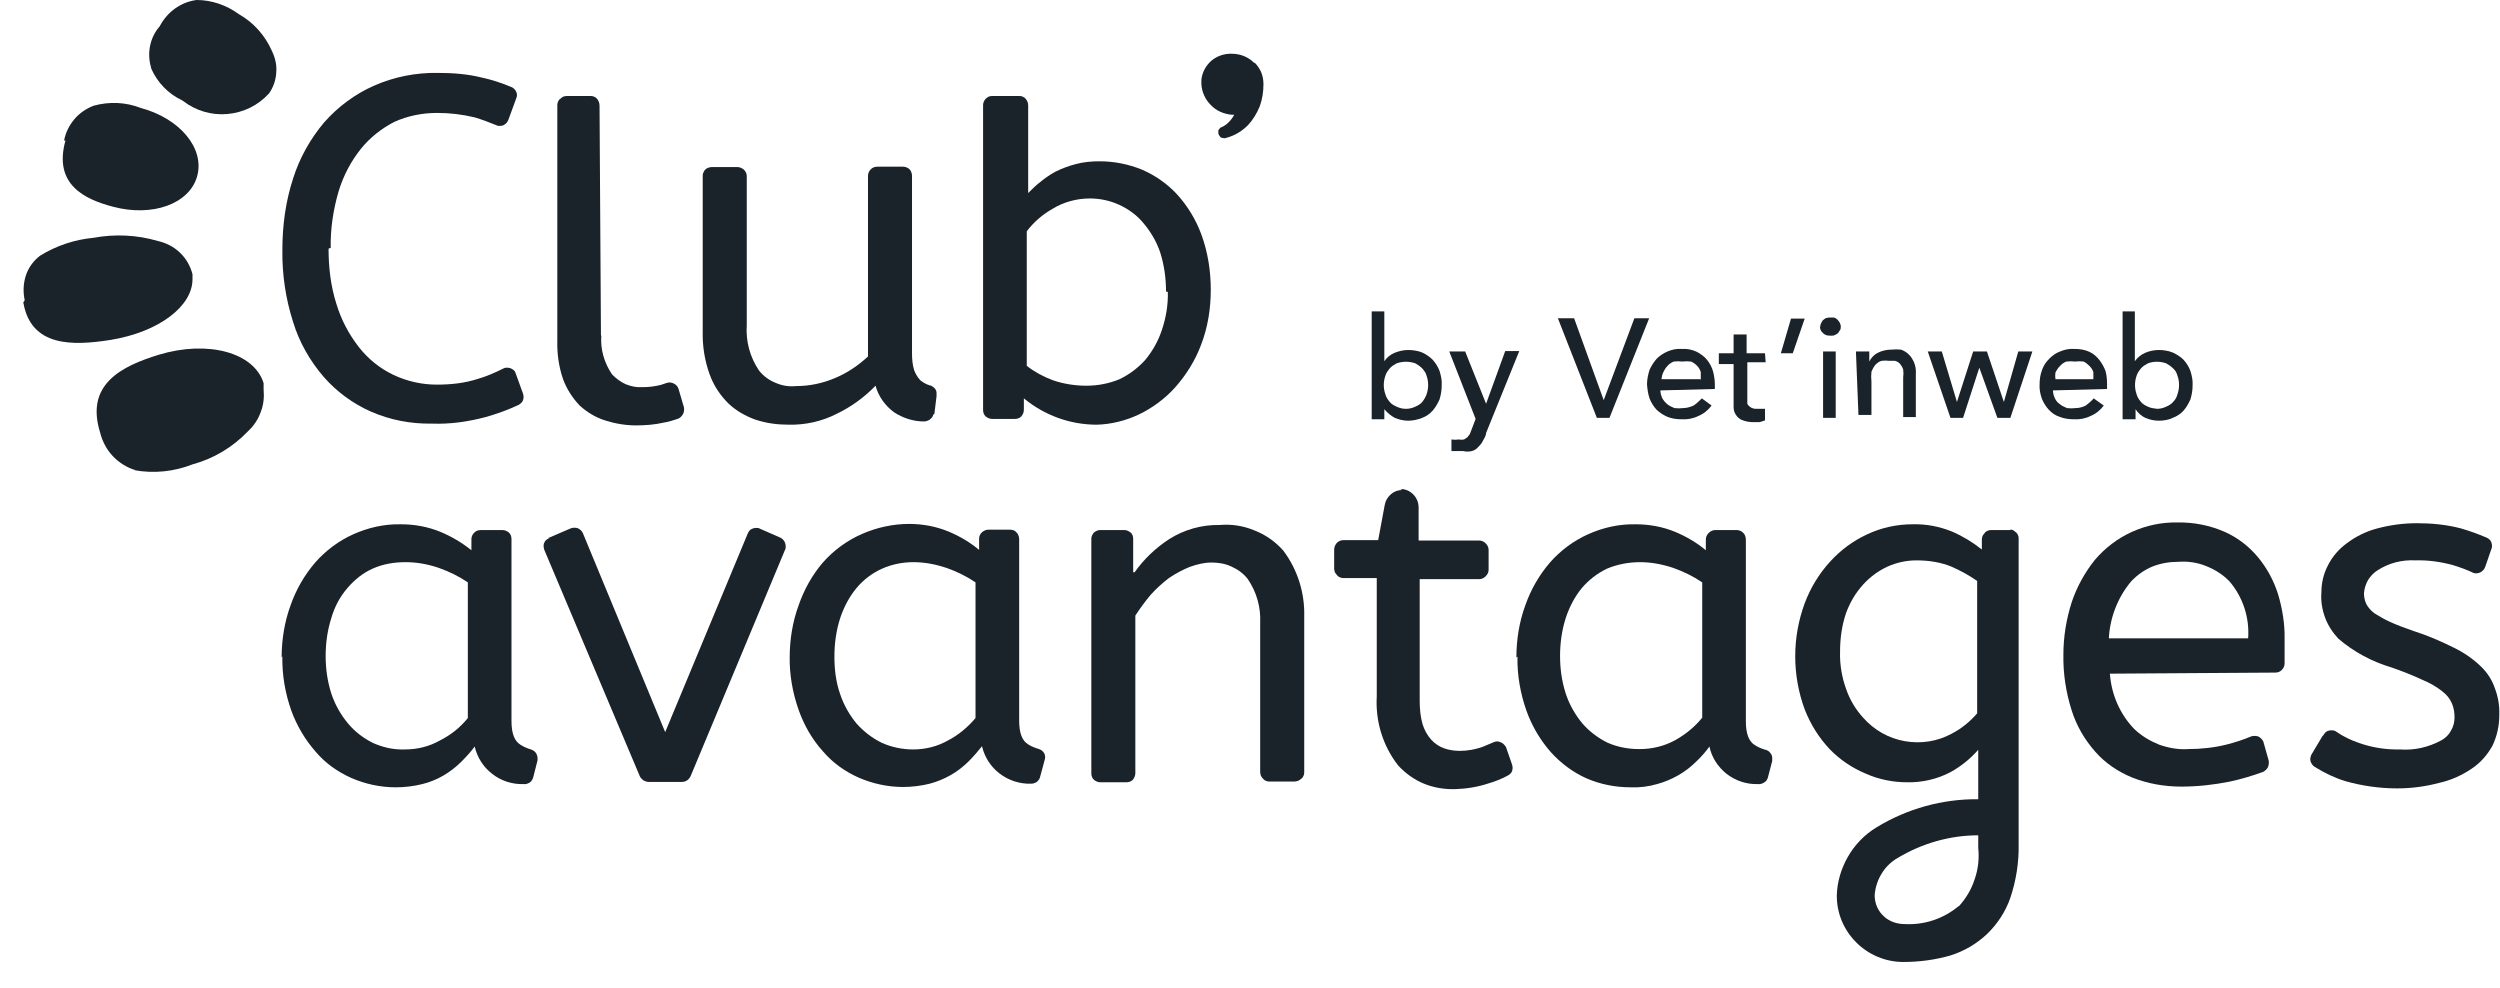
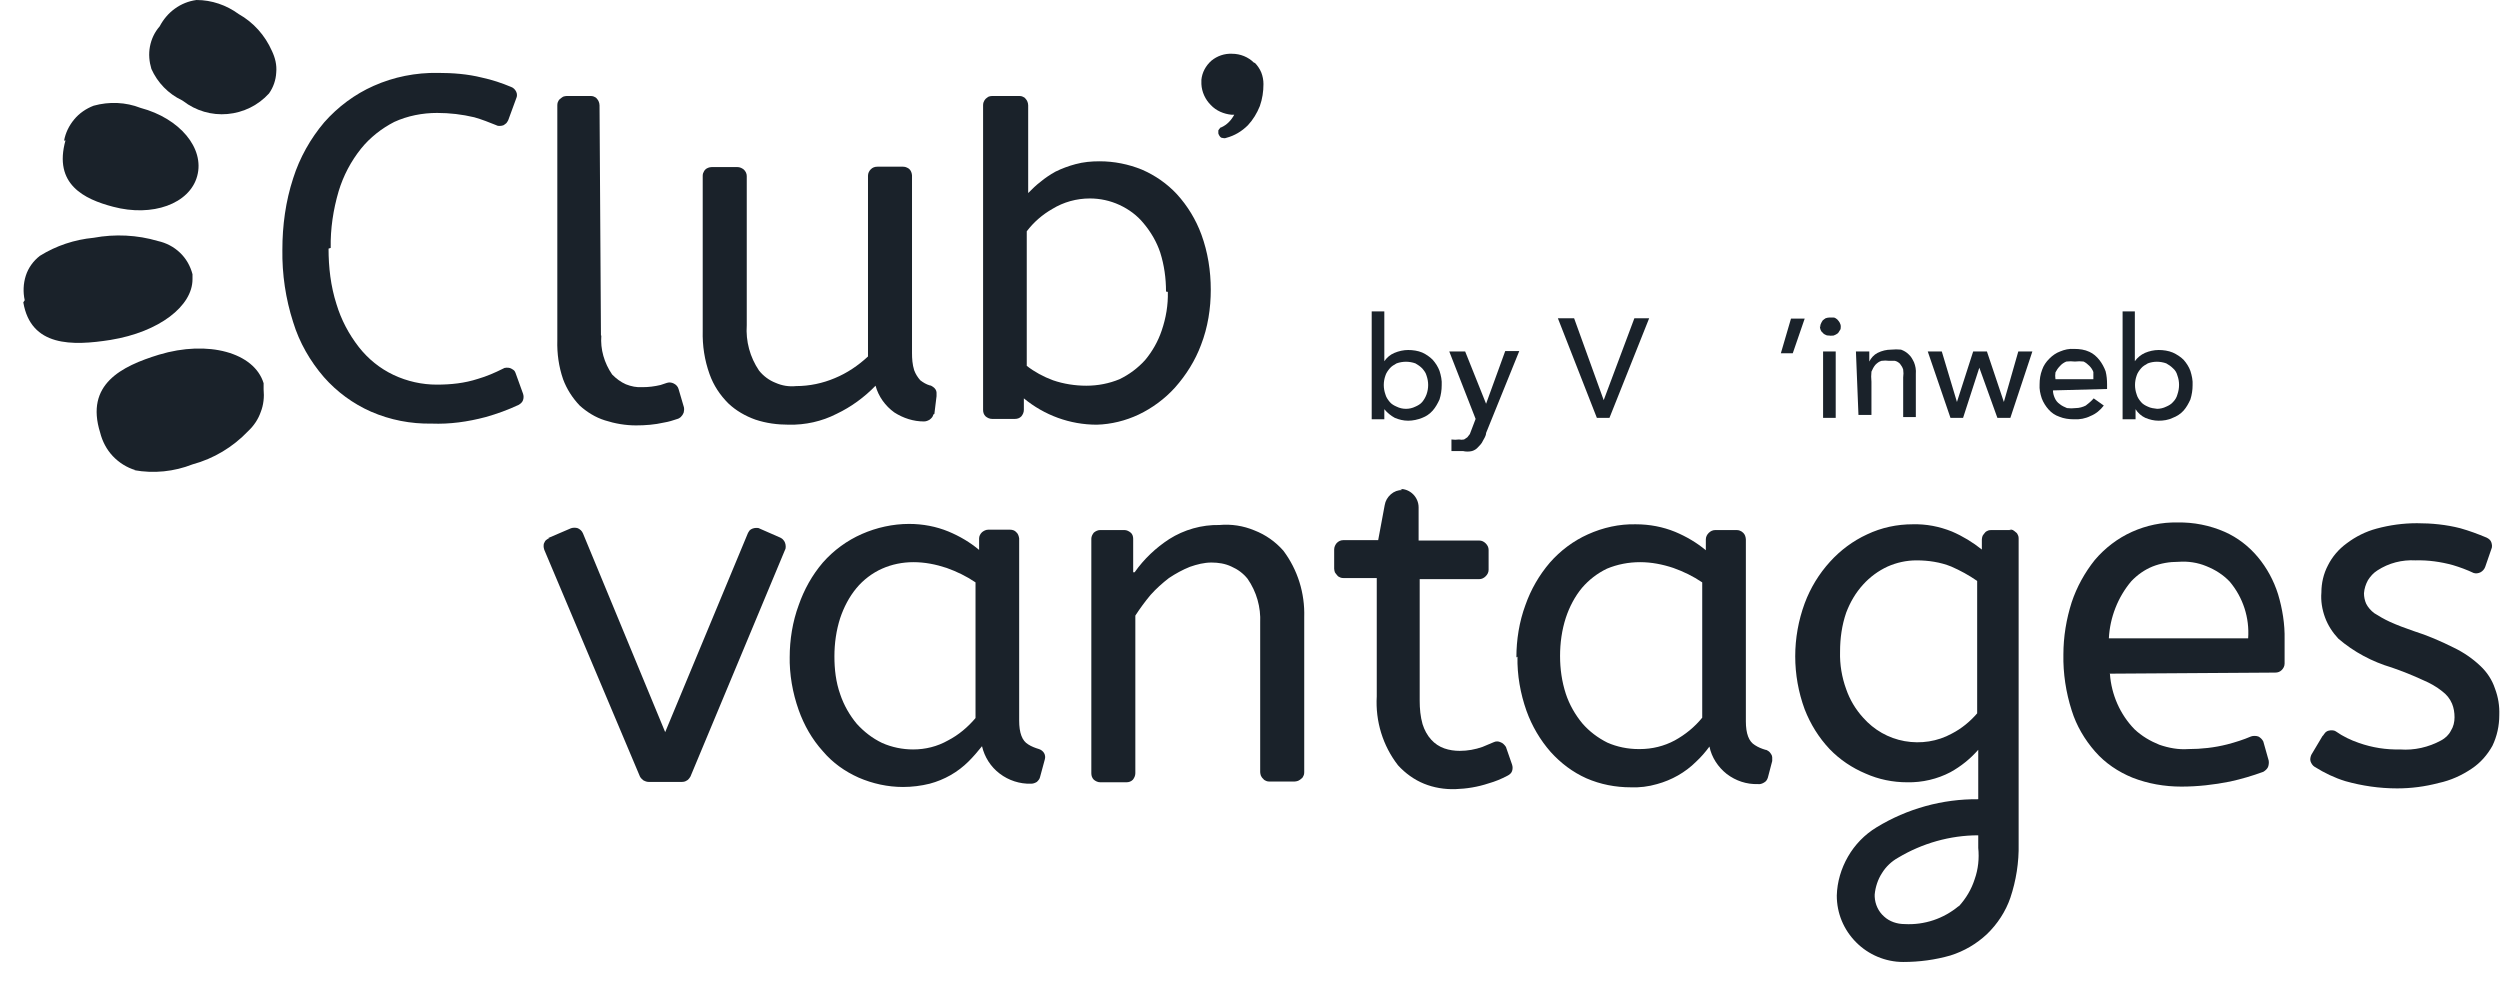
<svg xmlns="http://www.w3.org/2000/svg" width="81" height="32" viewBox="0 0 81 32" fill="none">
-   <path d="M9.125 21.301C9.125 20.728 9.219 20.143 9.417 19.605C9.593 19.103 9.862 18.635 10.212 18.226C10.551 17.84 10.972 17.524 11.44 17.314C11.931 17.092 12.457 16.975 12.995 16.987C13.439 16.987 13.872 17.069 14.269 17.232C14.632 17.384 14.97 17.583 15.274 17.828V17.466C15.274 17.384 15.309 17.314 15.368 17.256C15.426 17.197 15.497 17.174 15.578 17.174H16.28C16.362 17.174 16.432 17.209 16.49 17.256C16.549 17.314 16.572 17.384 16.572 17.466V23.358C16.572 23.756 16.666 24.013 16.864 24.13C16.97 24.2 17.087 24.247 17.203 24.282C17.274 24.305 17.344 24.352 17.379 24.422C17.414 24.492 17.426 24.562 17.414 24.644L17.274 25.194C17.25 25.264 17.215 25.322 17.157 25.357C17.098 25.392 17.028 25.416 16.958 25.404C16.596 25.416 16.233 25.299 15.953 25.077C15.66 24.855 15.461 24.539 15.38 24.188C15.251 24.364 15.099 24.527 14.947 24.679C14.596 25.03 14.164 25.287 13.684 25.404C13.404 25.474 13.112 25.509 12.819 25.509C12.328 25.509 11.837 25.404 11.381 25.205C10.937 25.007 10.54 24.726 10.224 24.352C9.885 23.966 9.616 23.51 9.441 23.031C9.242 22.47 9.137 21.873 9.148 21.265L9.125 21.301ZM13.123 24.282C13.521 24.282 13.907 24.188 14.257 23.989C14.608 23.814 14.912 23.569 15.158 23.265V18.869C14.865 18.67 14.55 18.518 14.222 18.401C13.883 18.284 13.509 18.214 13.147 18.214C12.773 18.214 12.41 18.273 12.071 18.425C11.755 18.565 11.487 18.787 11.264 19.044C11.019 19.325 10.844 19.652 10.738 20.015C10.61 20.412 10.551 20.833 10.551 21.254C10.551 21.675 10.61 22.084 10.738 22.481C10.855 22.832 11.042 23.159 11.276 23.44C11.498 23.709 11.779 23.919 12.083 24.071C12.399 24.212 12.738 24.293 13.088 24.282" fill="#1A222A" />
  <path d="M17.765 17.431L18.501 17.115C18.571 17.092 18.653 17.092 18.723 17.115C18.793 17.15 18.852 17.197 18.887 17.279L21.552 23.721L24.23 17.279C24.23 17.279 24.265 17.209 24.288 17.185C24.311 17.162 24.346 17.139 24.381 17.127C24.417 17.115 24.452 17.104 24.498 17.104C24.545 17.104 24.58 17.104 24.615 17.127L25.282 17.419C25.282 17.419 25.352 17.454 25.375 17.489C25.399 17.513 25.422 17.548 25.434 17.583C25.445 17.618 25.457 17.653 25.457 17.7C25.457 17.735 25.457 17.782 25.434 17.817L22.371 25.159C22.371 25.159 22.312 25.264 22.254 25.287C22.207 25.322 22.149 25.334 22.09 25.334H21.015C20.956 25.334 20.898 25.311 20.851 25.287C20.804 25.252 20.757 25.205 20.734 25.159L17.636 17.817C17.636 17.817 17.613 17.747 17.613 17.7C17.613 17.665 17.613 17.618 17.636 17.583C17.648 17.548 17.671 17.513 17.706 17.489C17.741 17.466 17.765 17.443 17.8 17.431" fill="#1A222A" />
  <path d="M25.586 21.301C25.586 20.728 25.679 20.143 25.878 19.605C26.053 19.103 26.311 18.635 26.661 18.226C27.012 17.828 27.445 17.513 27.924 17.302C28.403 17.092 28.929 16.975 29.455 16.975C29.9 16.975 30.332 17.057 30.73 17.221C31.092 17.372 31.431 17.571 31.723 17.817V17.443C31.723 17.372 31.758 17.302 31.817 17.244C31.875 17.197 31.945 17.162 32.016 17.162H32.729C32.799 17.162 32.881 17.185 32.928 17.244C32.986 17.291 33.009 17.372 33.021 17.443V23.346C33.021 23.744 33.115 24.001 33.313 24.118C33.419 24.188 33.547 24.235 33.664 24.27C33.734 24.293 33.793 24.34 33.828 24.399C33.863 24.457 33.874 24.539 33.851 24.609L33.699 25.17C33.687 25.24 33.641 25.287 33.594 25.334C33.535 25.369 33.477 25.392 33.407 25.392C33.044 25.404 32.682 25.287 32.39 25.065C32.097 24.843 31.899 24.527 31.817 24.177C31.677 24.352 31.536 24.516 31.384 24.668C31.034 25.018 30.601 25.264 30.122 25.392C29.841 25.462 29.549 25.498 29.257 25.498C28.766 25.498 28.275 25.392 27.819 25.194C27.374 24.995 26.977 24.714 26.661 24.34C26.311 23.954 26.053 23.498 25.878 23.008C25.679 22.446 25.574 21.85 25.586 21.254V21.301ZM29.584 24.282C29.982 24.282 30.367 24.188 30.718 23.989C31.057 23.814 31.361 23.557 31.607 23.265V18.869C31.314 18.67 30.999 18.518 30.671 18.401C30.32 18.284 29.958 18.214 29.596 18.214C29.245 18.214 28.894 18.284 28.579 18.425C28.263 18.565 27.971 18.787 27.748 19.056C27.515 19.337 27.339 19.676 27.222 20.026C27.094 20.424 27.035 20.845 27.035 21.265C27.035 21.686 27.082 22.096 27.222 22.493C27.339 22.844 27.526 23.171 27.76 23.452C27.994 23.709 28.263 23.919 28.579 24.071C28.894 24.212 29.245 24.282 29.584 24.282Z" fill="#1A222A" />
  <path d="M36.762 18.542C37.066 18.109 37.452 17.747 37.884 17.466C38.364 17.162 38.937 16.998 39.509 17.01C39.895 16.975 40.281 17.034 40.643 17.185C41.006 17.326 41.321 17.548 41.579 17.84C42.046 18.46 42.28 19.22 42.257 19.991V25.018C42.257 25.018 42.257 25.1 42.233 25.135C42.222 25.17 42.198 25.205 42.163 25.229C42.14 25.252 42.105 25.276 42.058 25.299C42.023 25.311 41.976 25.322 41.941 25.322H41.134C41.134 25.322 41.053 25.322 41.017 25.299C40.982 25.287 40.947 25.264 40.924 25.229C40.889 25.205 40.877 25.17 40.854 25.135C40.842 25.1 40.83 25.053 40.83 25.018V20.178C40.854 19.676 40.714 19.173 40.421 18.752C40.281 18.577 40.106 18.448 39.895 18.355C39.696 18.261 39.474 18.226 39.252 18.226C39.018 18.226 38.785 18.284 38.551 18.366C38.317 18.46 38.083 18.588 37.873 18.729C37.662 18.892 37.464 19.068 37.276 19.278C37.101 19.488 36.937 19.711 36.785 19.945V25.053C36.785 25.135 36.75 25.205 36.704 25.264C36.645 25.322 36.575 25.346 36.493 25.346H35.651C35.57 25.346 35.499 25.311 35.441 25.264C35.383 25.205 35.359 25.135 35.359 25.053V17.454C35.359 17.384 35.394 17.314 35.441 17.256C35.499 17.209 35.57 17.174 35.64 17.174H36.435C36.505 17.174 36.575 17.209 36.633 17.256C36.692 17.302 36.715 17.384 36.715 17.454V18.542H36.762Z" fill="#1A222A" />
  <path d="M45.367 15.841C45.519 15.841 45.67 15.899 45.787 16.016C45.893 16.122 45.963 16.274 45.963 16.437V17.513H47.927C48.009 17.513 48.079 17.548 48.137 17.606C48.196 17.665 48.231 17.735 48.231 17.817V18.46C48.231 18.542 48.196 18.612 48.137 18.67C48.079 18.729 48.009 18.764 47.927 18.764H45.998V22.703C45.998 22.961 46.021 23.218 46.091 23.463C46.15 23.65 46.243 23.826 46.372 23.966C46.489 24.095 46.629 24.188 46.793 24.247C46.956 24.305 47.132 24.328 47.295 24.328C47.553 24.328 47.798 24.282 48.032 24.2L48.394 24.048C48.465 24.013 48.546 24.013 48.617 24.048C48.687 24.071 48.745 24.13 48.792 24.2L48.991 24.773C49.014 24.843 49.014 24.913 48.991 24.983C48.967 25.053 48.909 25.1 48.839 25.135C48.64 25.24 48.441 25.322 48.231 25.381C47.88 25.498 47.518 25.556 47.155 25.568C46.804 25.579 46.454 25.521 46.138 25.392C45.822 25.264 45.53 25.053 45.296 24.796C44.805 24.165 44.56 23.37 44.607 22.563V18.729H43.531C43.531 18.729 43.449 18.729 43.414 18.705C43.379 18.694 43.344 18.67 43.321 18.635C43.297 18.612 43.274 18.577 43.25 18.542C43.239 18.506 43.227 18.46 43.227 18.425V17.805C43.227 17.723 43.262 17.653 43.309 17.595C43.367 17.536 43.438 17.501 43.519 17.501H44.653L44.864 16.367C44.887 16.227 44.957 16.11 45.062 16.016C45.168 15.923 45.296 15.876 45.437 15.876" fill="#1A222A" />
  <path d="M49.131 21.301C49.131 20.728 49.224 20.143 49.423 19.605C49.599 19.103 49.867 18.635 50.218 18.226C50.557 17.84 50.978 17.524 51.446 17.314C51.937 17.092 52.463 16.975 53.001 16.987C53.445 16.987 53.877 17.069 54.275 17.232C54.637 17.384 54.976 17.583 55.269 17.828V17.478C55.269 17.396 55.304 17.326 55.362 17.267C55.421 17.209 55.491 17.174 55.573 17.174H56.262C56.262 17.174 56.344 17.174 56.379 17.197C56.414 17.209 56.449 17.232 56.484 17.267C56.508 17.291 56.531 17.326 56.543 17.361C56.555 17.396 56.566 17.443 56.566 17.478V23.37C56.566 23.767 56.66 24.025 56.859 24.142C56.964 24.212 57.081 24.258 57.198 24.293C57.233 24.293 57.268 24.317 57.303 24.34C57.338 24.364 57.361 24.399 57.385 24.434C57.408 24.469 57.42 24.504 57.42 24.539C57.42 24.574 57.42 24.621 57.42 24.656L57.279 25.194C57.256 25.264 57.221 25.322 57.151 25.357C57.092 25.392 57.022 25.416 56.952 25.404C56.59 25.416 56.239 25.299 55.947 25.077C55.666 24.855 55.456 24.539 55.386 24.188C55.257 24.364 55.117 24.527 54.953 24.679C54.602 25.03 54.158 25.276 53.69 25.404C53.41 25.486 53.117 25.521 52.837 25.509C52.346 25.509 51.855 25.416 51.399 25.217C50.955 25.018 50.569 24.726 50.242 24.364C49.903 23.978 49.634 23.522 49.458 23.031C49.26 22.47 49.154 21.873 49.166 21.277L49.131 21.301ZM53.129 24.27C53.527 24.27 53.913 24.177 54.263 23.989C54.602 23.802 54.906 23.557 55.152 23.253V18.869C54.859 18.67 54.544 18.518 54.216 18.401C53.866 18.284 53.503 18.214 53.141 18.214C52.767 18.214 52.404 18.284 52.065 18.425C51.75 18.577 51.481 18.787 51.259 19.044C51.025 19.325 50.849 19.664 50.733 20.015C50.604 20.412 50.546 20.833 50.546 21.254C50.546 21.675 50.604 22.084 50.733 22.481C50.849 22.832 51.037 23.159 51.27 23.44C51.492 23.697 51.773 23.908 52.077 24.06C52.393 24.2 52.743 24.27 53.094 24.27" fill="#1A222A" />
  <path d="M68.362 21.838C68.409 22.505 68.69 23.148 69.157 23.627C69.391 23.849 69.672 24.013 69.964 24.13C70.268 24.235 70.584 24.293 70.899 24.27C71.32 24.27 71.753 24.223 72.162 24.118C72.431 24.048 72.688 23.966 72.933 23.861C73.004 23.837 73.085 23.837 73.167 23.861C73.237 23.896 73.296 23.954 73.331 24.024L73.506 24.644C73.518 24.714 73.506 24.796 73.483 24.855C73.448 24.925 73.389 24.971 73.331 25.007C72.98 25.135 72.629 25.24 72.255 25.322C71.729 25.427 71.203 25.486 70.677 25.486C70.128 25.486 69.59 25.392 69.087 25.194C68.631 25.007 68.21 24.726 67.883 24.352C67.544 23.966 67.275 23.51 67.123 23.019C66.936 22.435 66.842 21.815 66.854 21.207C66.854 20.634 66.948 20.061 67.123 19.512C67.287 19.021 67.544 18.553 67.871 18.144C68.199 17.758 68.608 17.443 69.075 17.232C69.543 17.022 70.046 16.917 70.548 16.928C71.075 16.917 71.601 17.022 72.08 17.232C72.501 17.419 72.863 17.7 73.156 18.051C73.448 18.401 73.67 18.811 73.81 19.255C73.95 19.722 74.032 20.225 74.021 20.716V21.499C74.021 21.581 73.986 21.651 73.927 21.71C73.869 21.768 73.799 21.792 73.717 21.792L68.35 21.827L68.362 21.838ZM70.572 18.203C70.291 18.203 70.011 18.249 69.742 18.355C69.485 18.46 69.251 18.623 69.052 18.834C68.619 19.348 68.362 20.003 68.327 20.681H72.84C72.887 20.015 72.676 19.36 72.244 18.846C72.033 18.623 71.776 18.46 71.484 18.343C71.203 18.226 70.887 18.179 70.584 18.203" fill="#1A222A" />
  <path d="M75.272 23.826C75.272 23.826 75.318 23.756 75.342 23.732C75.365 23.709 75.4 23.686 75.447 23.674C75.482 23.662 75.529 23.662 75.564 23.662C75.599 23.662 75.646 23.674 75.681 23.697C75.915 23.861 76.16 23.978 76.429 24.071C76.862 24.223 77.306 24.293 77.762 24.282C78.218 24.317 78.685 24.212 79.094 23.989C79.223 23.919 79.34 23.814 79.41 23.674C79.492 23.545 79.527 23.393 79.527 23.241C79.527 23.089 79.504 22.937 79.445 22.797C79.375 22.633 79.27 22.505 79.129 22.399C78.942 22.248 78.732 22.131 78.51 22.037C78.183 21.885 77.832 21.745 77.493 21.628C76.862 21.441 76.265 21.125 75.763 20.693C75.576 20.494 75.424 20.26 75.33 20.003C75.236 19.746 75.19 19.465 75.213 19.196C75.213 18.892 75.283 18.588 75.424 18.32C75.564 18.039 75.774 17.793 76.031 17.606C76.324 17.384 76.651 17.221 77.002 17.127C77.434 17.01 77.867 16.952 78.311 16.952C78.79 16.952 79.258 16.998 79.714 17.115C80.006 17.197 80.287 17.302 80.567 17.419C80.638 17.454 80.696 17.501 80.719 17.571C80.743 17.641 80.754 17.723 80.719 17.793L80.521 18.366C80.497 18.436 80.439 18.506 80.369 18.542C80.299 18.577 80.217 18.588 80.147 18.565C79.924 18.46 79.702 18.378 79.469 18.308C79.083 18.203 78.674 18.144 78.264 18.156C77.832 18.132 77.399 18.238 77.025 18.483C76.897 18.565 76.803 18.67 76.721 18.799C76.651 18.927 76.604 19.068 76.593 19.22C76.593 19.337 76.616 19.453 76.663 19.559C76.721 19.676 76.815 19.781 76.92 19.863C77.084 19.968 77.247 20.061 77.423 20.143C77.68 20.26 77.937 20.354 78.206 20.447C78.65 20.587 79.083 20.774 79.504 20.985C79.819 21.137 80.112 21.336 80.369 21.581C80.579 21.78 80.743 22.025 80.836 22.306C80.942 22.587 80.988 22.867 80.977 23.171C80.977 23.51 80.906 23.849 80.754 24.165C80.591 24.457 80.369 24.714 80.088 24.901C79.761 25.123 79.398 25.287 79.013 25.369C78.568 25.486 78.124 25.544 77.668 25.544C77.095 25.544 76.534 25.462 75.996 25.311C75.646 25.205 75.307 25.042 74.991 24.843C74.933 24.808 74.886 24.738 74.862 24.668C74.839 24.597 74.862 24.516 74.886 24.457L75.248 23.849L75.272 23.826Z" fill="#1A222A" />
  <path d="M44.431 10.089H44.852V11.703C44.934 11.586 45.039 11.492 45.179 11.434C45.32 11.375 45.472 11.34 45.624 11.34C45.776 11.34 45.939 11.363 46.08 11.422C46.208 11.48 46.325 11.562 46.419 11.656C46.512 11.761 46.594 11.889 46.641 12.018C46.688 12.17 46.723 12.322 46.711 12.486C46.711 12.638 46.688 12.79 46.641 12.942C46.582 13.07 46.512 13.199 46.419 13.304C46.325 13.409 46.208 13.491 46.08 13.538C45.939 13.596 45.776 13.631 45.624 13.631C45.472 13.631 45.331 13.596 45.191 13.538C45.063 13.468 44.946 13.374 44.852 13.257V13.585H44.443V10.089H44.431ZM45.554 13.246C45.659 13.246 45.764 13.222 45.858 13.175C45.939 13.14 46.021 13.094 46.08 13.024C46.138 12.953 46.185 12.871 46.22 12.778C46.29 12.579 46.29 12.369 46.22 12.17C46.197 12.077 46.138 12.006 46.08 11.936C46.01 11.866 45.939 11.819 45.858 11.773C45.659 11.703 45.448 11.703 45.25 11.773C45.168 11.819 45.086 11.866 45.028 11.936C44.969 12.006 44.911 12.088 44.887 12.17C44.817 12.369 44.817 12.579 44.887 12.778C44.911 12.871 44.969 12.953 45.028 13.024C45.086 13.094 45.168 13.14 45.25 13.175C45.343 13.222 45.448 13.246 45.554 13.246Z" fill="#1A222A" />
  <path d="M46.992 11.387H47.471L48.149 13.082L48.769 11.375H49.224L48.149 14.029C48.149 14.123 48.079 14.216 48.044 14.286C48.009 14.368 47.95 14.426 47.892 14.485C47.845 14.543 47.775 14.59 47.693 14.614C47.599 14.637 47.494 14.637 47.401 14.614H47.214C47.155 14.614 47.085 14.614 47.027 14.614V14.239C47.108 14.251 47.19 14.251 47.272 14.239C47.331 14.251 47.377 14.251 47.436 14.239L47.541 14.169L47.623 14.064L47.681 13.912L47.81 13.573L46.956 11.387H46.992Z" fill="#1A222A" />
  <path d="M50.487 10.311H51.001L51.96 12.965L52.954 10.311H53.433L52.147 13.538H51.738L50.475 10.311H50.487Z" fill="#1A222A" />
-   <path d="M53.796 12.638C53.796 12.731 53.819 12.813 53.854 12.895C53.901 12.977 53.948 13.035 54.018 13.094C54.088 13.152 54.17 13.187 54.252 13.222C54.345 13.234 54.439 13.234 54.532 13.222C54.649 13.222 54.766 13.187 54.871 13.14C54.976 13.07 55.058 12.989 55.14 12.907L55.456 13.14C55.339 13.292 55.199 13.409 55.023 13.479C54.859 13.561 54.672 13.596 54.485 13.585C54.322 13.585 54.158 13.561 54.018 13.503C53.889 13.444 53.761 13.363 53.667 13.269C53.573 13.164 53.492 13.035 53.445 12.907C53.398 12.766 53.375 12.614 53.363 12.451C53.363 12.299 53.398 12.135 53.445 11.983C53.503 11.854 53.585 11.726 53.679 11.621C53.784 11.515 53.901 11.445 54.029 11.387C54.17 11.328 54.322 11.293 54.485 11.305C54.661 11.293 54.824 11.328 54.976 11.399C55.105 11.469 55.222 11.55 55.315 11.667C55.397 11.773 55.467 11.901 55.502 12.03C55.538 12.17 55.561 12.31 55.561 12.451V12.603L53.807 12.649L53.796 12.638ZM55.105 12.31C55.105 12.229 55.105 12.135 55.105 12.053C55.082 11.983 55.047 11.913 54.988 11.854C54.93 11.796 54.871 11.749 54.789 11.714C54.696 11.703 54.602 11.703 54.509 11.714C54.415 11.703 54.322 11.703 54.228 11.714C54.146 11.749 54.076 11.796 54.018 11.866C53.959 11.925 53.924 11.995 53.889 12.065C53.854 12.135 53.842 12.217 53.831 12.287H55.093L55.105 12.31Z" fill="#1A222A" />
-   <path d="M57.209 11.738H56.613V12.918C56.613 12.918 56.613 13.024 56.613 13.082C56.636 13.129 56.672 13.164 56.706 13.187C56.753 13.222 56.824 13.246 56.894 13.246H57.046C57.046 13.246 57.139 13.246 57.186 13.246V13.62C57.186 13.62 57.069 13.666 56.999 13.678H56.812C56.683 13.678 56.555 13.655 56.438 13.608C56.356 13.573 56.286 13.514 56.239 13.433C56.192 13.363 56.169 13.281 56.169 13.199C56.169 13.117 56.169 13.024 56.169 12.942V11.796H55.69V11.445H56.169V10.837H56.59V11.445H57.186L57.209 11.761V11.738Z" fill="#1A222A" />
  <path d="M58.074 11.445H57.7L58.028 10.323H58.472L58.086 11.445H58.074Z" fill="#1A222A" />
  <path d="M58.975 10.604C58.975 10.604 58.975 10.522 58.998 10.487C59.01 10.452 59.033 10.416 59.056 10.381C59.08 10.358 59.115 10.335 59.15 10.311C59.185 10.3 59.232 10.288 59.267 10.288C59.314 10.288 59.36 10.288 59.407 10.288C59.454 10.288 59.489 10.323 59.524 10.346C59.559 10.381 59.583 10.416 59.606 10.452C59.629 10.498 59.641 10.533 59.641 10.58C59.641 10.627 59.641 10.674 59.606 10.709C59.583 10.755 59.559 10.791 59.524 10.814C59.489 10.837 59.442 10.861 59.407 10.872C59.36 10.872 59.314 10.884 59.267 10.872C59.232 10.872 59.185 10.872 59.15 10.849C59.115 10.837 59.08 10.814 59.056 10.779C59.021 10.755 58.998 10.72 58.986 10.685C58.975 10.65 58.963 10.604 58.963 10.569L58.975 10.604ZM59.068 11.387H59.477V13.538H59.068V11.387Z" fill="#1A222A" />
  <path d="M60.132 11.387H60.565V11.714C60.623 11.597 60.717 11.492 60.833 11.434C60.974 11.363 61.126 11.328 61.278 11.328C61.383 11.317 61.488 11.317 61.593 11.328C61.687 11.363 61.769 11.41 61.839 11.48C61.921 11.55 61.967 11.644 62.014 11.738C62.061 11.854 62.084 11.983 62.073 12.112V13.514H61.663V12.229C61.675 12.147 61.675 12.053 61.663 11.971C61.64 11.901 61.605 11.843 61.558 11.784C61.511 11.738 61.453 11.703 61.395 11.691H61.208C61.126 11.679 61.044 11.679 60.962 11.691C60.88 11.714 60.822 11.761 60.763 11.819C60.705 11.889 60.67 11.96 60.635 12.041C60.623 12.147 60.623 12.252 60.635 12.369V13.444H60.214L60.132 11.387Z" fill="#1A222A" />
  <path d="M62.447 11.387H62.914L63.405 13.024L63.931 11.387H64.376L64.925 13.024L65.393 11.387H65.849L65.136 13.538H64.715L64.13 11.913L63.604 13.538H63.195L62.459 11.387H62.447Z" fill="#1A222A" />
  <path d="M66.515 12.638C66.515 12.731 66.538 12.813 66.574 12.895C66.609 12.977 66.667 13.047 66.737 13.094C66.807 13.152 66.889 13.187 66.971 13.222C67.065 13.234 67.158 13.234 67.252 13.222C67.369 13.222 67.486 13.187 67.579 13.14C67.672 13.07 67.766 12.989 67.836 12.907L68.163 13.14C68.047 13.292 67.906 13.409 67.731 13.479C67.567 13.561 67.38 13.596 67.193 13.585C67.029 13.585 66.866 13.561 66.726 13.503C66.585 13.456 66.468 13.374 66.375 13.269C66.281 13.164 66.2 13.035 66.153 12.907C66.106 12.766 66.071 12.614 66.083 12.451C66.083 12.287 66.106 12.135 66.164 11.983C66.211 11.843 66.293 11.726 66.398 11.621C66.503 11.515 66.62 11.434 66.749 11.387C66.889 11.328 67.041 11.293 67.205 11.305C67.38 11.305 67.544 11.328 67.696 11.399C67.825 11.457 67.93 11.55 68.023 11.667C68.105 11.773 68.175 11.901 68.222 12.03C68.257 12.17 68.269 12.31 68.269 12.451V12.603L66.515 12.649V12.638ZM67.825 12.31C67.825 12.229 67.825 12.135 67.825 12.053C67.801 11.983 67.754 11.913 67.696 11.854C67.637 11.796 67.579 11.749 67.509 11.714C67.415 11.703 67.322 11.703 67.228 11.714C67.135 11.703 67.041 11.703 66.948 11.714C66.866 11.749 66.796 11.796 66.737 11.866C66.679 11.925 66.632 11.995 66.597 12.065C66.585 12.135 66.585 12.217 66.597 12.287H67.825V12.31Z" fill="#1A222A" />
  <path d="M68.76 10.089H69.169V11.703C69.251 11.586 69.368 11.492 69.496 11.434C69.637 11.375 69.789 11.34 69.941 11.34C70.093 11.34 70.256 11.363 70.397 11.422C70.525 11.48 70.654 11.562 70.747 11.656C70.841 11.761 70.923 11.889 70.969 12.018C71.016 12.17 71.051 12.322 71.04 12.486C71.04 12.638 71.016 12.79 70.969 12.942C70.911 13.07 70.841 13.199 70.747 13.304C70.654 13.409 70.525 13.491 70.397 13.538C70.256 13.608 70.093 13.631 69.941 13.631C69.789 13.631 69.648 13.596 69.508 13.538C69.379 13.479 69.263 13.374 69.192 13.257V13.585H68.772V10.089H68.76ZM69.882 13.246C69.987 13.246 70.093 13.222 70.186 13.175C70.268 13.14 70.35 13.094 70.408 13.024C70.478 12.953 70.525 12.871 70.549 12.778C70.619 12.579 70.619 12.357 70.549 12.17C70.525 12.077 70.478 11.995 70.408 11.936C70.338 11.866 70.268 11.819 70.186 11.773C69.987 11.703 69.777 11.703 69.59 11.773C69.508 11.819 69.426 11.866 69.368 11.936C69.309 12.006 69.251 12.088 69.227 12.17C69.157 12.369 69.157 12.579 69.227 12.778C69.251 12.871 69.309 12.953 69.368 13.024C69.426 13.094 69.508 13.14 69.59 13.175C69.683 13.222 69.789 13.234 69.894 13.246H69.882Z" fill="#1A222A" />
  <path d="M10.645 8.055C10.645 8.663 10.715 9.271 10.902 9.855C11.054 10.358 11.3 10.826 11.627 11.246C11.931 11.632 12.305 11.936 12.749 12.147C13.194 12.357 13.673 12.462 14.152 12.462C14.608 12.462 15.052 12.416 15.485 12.275C15.765 12.194 16.034 12.077 16.292 11.948C16.327 11.925 16.362 11.913 16.409 11.913C16.444 11.913 16.49 11.913 16.525 11.925C16.561 11.936 16.596 11.96 16.631 11.983C16.666 12.006 16.689 12.041 16.701 12.077L16.946 12.755C16.97 12.825 16.97 12.895 16.946 12.965C16.923 13.035 16.864 13.082 16.806 13.117C16.455 13.281 16.105 13.409 15.73 13.514C15.158 13.666 14.573 13.748 13.989 13.725C13.31 13.737 12.644 13.608 12.024 13.339C11.44 13.082 10.914 12.696 10.493 12.217C10.049 11.703 9.698 11.095 9.499 10.44C9.254 9.68 9.137 8.885 9.149 8.09C9.149 7.307 9.254 6.523 9.499 5.775C9.71 5.109 10.06 4.489 10.505 3.963C10.949 3.46 11.498 3.051 12.106 2.782C12.761 2.49 13.474 2.35 14.187 2.362C14.666 2.362 15.146 2.397 15.614 2.514C15.941 2.584 16.256 2.689 16.561 2.817C16.631 2.841 16.689 2.899 16.724 2.969C16.759 3.04 16.759 3.121 16.724 3.192L16.467 3.893C16.467 3.893 16.432 3.963 16.409 3.987C16.385 4.01 16.35 4.033 16.315 4.057C16.28 4.068 16.245 4.08 16.198 4.08C16.163 4.08 16.116 4.08 16.081 4.057C15.847 3.963 15.614 3.87 15.368 3.8C14.97 3.706 14.573 3.659 14.164 3.659C13.684 3.659 13.205 3.753 12.773 3.951C12.364 4.162 11.989 4.454 11.697 4.817C11.37 5.226 11.124 5.693 10.972 6.196C10.797 6.792 10.703 7.412 10.715 8.032" fill="#1A222A" />
  <path d="M19.483 10.872C19.448 11.317 19.577 11.761 19.834 12.135C19.962 12.264 20.114 12.38 20.278 12.451C20.453 12.521 20.629 12.556 20.816 12.544C21.015 12.544 21.202 12.521 21.401 12.474L21.611 12.404C21.693 12.38 21.763 12.392 21.833 12.427C21.903 12.462 21.962 12.521 21.985 12.603L22.16 13.199C22.16 13.199 22.172 13.269 22.16 13.316C22.16 13.351 22.149 13.386 22.125 13.421C22.114 13.456 22.078 13.479 22.055 13.514C22.02 13.538 21.997 13.561 21.95 13.573C21.81 13.62 21.669 13.666 21.517 13.69C21.213 13.76 20.909 13.783 20.605 13.783C20.266 13.783 19.927 13.725 19.6 13.62C19.296 13.526 19.015 13.351 18.782 13.14C18.548 12.895 18.361 12.603 18.244 12.287C18.104 11.878 18.045 11.457 18.057 11.024V3.414C18.057 3.414 18.057 3.332 18.08 3.297C18.092 3.262 18.115 3.227 18.15 3.203C18.174 3.18 18.209 3.157 18.244 3.133C18.279 3.121 18.326 3.11 18.361 3.11H19.132C19.132 3.11 19.214 3.11 19.249 3.133C19.284 3.145 19.32 3.168 19.343 3.203C19.366 3.227 19.39 3.262 19.401 3.297C19.413 3.332 19.425 3.367 19.425 3.414L19.471 10.872H19.483Z" fill="#1A222A" />
  <path d="M30.239 13.433C30.227 13.503 30.18 13.55 30.122 13.596C30.063 13.631 30.005 13.655 29.935 13.655C29.596 13.655 29.268 13.55 28.976 13.363C28.684 13.152 28.462 12.848 28.368 12.497C28.006 12.871 27.573 13.187 27.105 13.409C26.626 13.655 26.088 13.772 25.551 13.76C25.188 13.76 24.826 13.713 24.475 13.596C24.148 13.479 23.844 13.304 23.598 13.07C23.329 12.801 23.119 12.486 22.99 12.123C22.827 11.667 22.756 11.2 22.768 10.72V5.693C22.768 5.693 22.768 5.623 22.792 5.588C22.803 5.553 22.827 5.518 22.85 5.495C22.873 5.471 22.909 5.448 22.944 5.436C22.979 5.425 23.014 5.413 23.061 5.413H23.89C23.972 5.413 24.043 5.448 24.101 5.495C24.159 5.553 24.195 5.623 24.195 5.705V10.533C24.159 11.059 24.3 11.574 24.592 12.006C24.732 12.182 24.919 12.322 25.13 12.404C25.34 12.497 25.562 12.533 25.796 12.509C26.229 12.509 26.661 12.416 27.047 12.252C27.445 12.088 27.807 11.843 28.123 11.55V5.693C28.123 5.612 28.158 5.541 28.216 5.483C28.275 5.425 28.345 5.401 28.427 5.401H29.257C29.257 5.401 29.327 5.401 29.373 5.425C29.409 5.436 29.444 5.46 29.467 5.483C29.49 5.506 29.514 5.541 29.526 5.577C29.537 5.612 29.549 5.647 29.549 5.682V11.434C29.549 11.621 29.561 11.808 29.619 11.995C29.666 12.123 29.736 12.229 29.818 12.322C29.911 12.392 30.005 12.451 30.122 12.486C30.157 12.486 30.192 12.509 30.227 12.533C30.262 12.556 30.285 12.579 30.309 12.614C30.332 12.649 30.344 12.684 30.344 12.72C30.344 12.755 30.344 12.801 30.344 12.836L30.274 13.409L30.239 13.433Z" fill="#1A222A" />
  <path d="M32.191 3.11H33.021C33.021 3.11 33.103 3.11 33.138 3.133C33.173 3.145 33.208 3.168 33.231 3.203C33.255 3.227 33.278 3.262 33.29 3.297C33.302 3.332 33.313 3.367 33.313 3.414V6.255C33.442 6.126 33.571 5.997 33.711 5.892C33.863 5.764 34.026 5.658 34.19 5.565C34.401 5.46 34.623 5.378 34.845 5.319C35.102 5.249 35.359 5.226 35.628 5.226C36.096 5.226 36.563 5.319 36.996 5.495C37.428 5.682 37.814 5.951 38.13 6.29C38.481 6.675 38.749 7.12 38.925 7.599C39.135 8.172 39.229 8.78 39.229 9.388C39.229 9.996 39.135 10.604 38.913 11.176C38.726 11.679 38.434 12.147 38.071 12.556C37.744 12.918 37.335 13.222 36.891 13.433C36.47 13.631 36.002 13.748 35.535 13.76C34.669 13.76 33.839 13.456 33.173 12.907V13.281C33.173 13.363 33.138 13.433 33.091 13.491C33.033 13.55 32.963 13.573 32.881 13.573H32.144C32.062 13.573 31.992 13.538 31.934 13.491C31.875 13.433 31.852 13.363 31.852 13.281V3.414C31.852 3.414 31.852 3.332 31.875 3.297C31.887 3.262 31.91 3.227 31.934 3.203C31.957 3.18 31.992 3.157 32.027 3.133C32.062 3.121 32.097 3.11 32.144 3.11H32.191ZM37.779 9.446C37.779 9.014 37.721 8.593 37.592 8.184C37.475 7.833 37.288 7.517 37.054 7.237C36.844 6.979 36.575 6.781 36.271 6.64C35.967 6.5 35.64 6.43 35.312 6.43C34.88 6.43 34.459 6.547 34.097 6.769C33.769 6.956 33.489 7.202 33.267 7.494V11.854C33.524 12.053 33.804 12.205 34.12 12.322C34.459 12.439 34.833 12.497 35.196 12.497C35.57 12.497 35.932 12.427 36.271 12.287C36.587 12.135 36.867 11.925 37.101 11.667C37.335 11.387 37.522 11.059 37.639 10.709C37.779 10.3 37.849 9.879 37.838 9.458" fill="#1A222A" />
  <path d="M40.632 2.034C40.445 1.847 40.188 1.742 39.919 1.742C39.673 1.73 39.439 1.812 39.252 1.964C39.065 2.128 38.948 2.35 38.925 2.584V2.724C38.937 2.981 39.053 3.227 39.229 3.402C39.404 3.589 39.65 3.694 39.907 3.718H39.989C39.895 3.893 39.755 4.045 39.568 4.127C39.544 4.127 39.521 4.15 39.51 4.174C39.498 4.197 39.474 4.209 39.474 4.232C39.474 4.255 39.474 4.279 39.474 4.302C39.474 4.326 39.474 4.349 39.498 4.372C39.498 4.396 39.521 4.407 39.533 4.431C39.544 4.442 39.568 4.466 39.591 4.466C39.615 4.466 39.638 4.478 39.661 4.478C39.685 4.478 39.708 4.478 39.732 4.466C40.001 4.396 40.234 4.255 40.433 4.057C40.597 3.881 40.725 3.671 40.819 3.437C40.901 3.203 40.936 2.969 40.936 2.724C40.936 2.595 40.912 2.467 40.866 2.35C40.819 2.233 40.737 2.116 40.655 2.034" fill="#1A222A" />
  <path d="M65.206 17.174H64.516C64.516 17.174 64.434 17.174 64.399 17.197C64.364 17.209 64.329 17.232 64.306 17.267C64.282 17.291 64.259 17.326 64.236 17.361C64.224 17.396 64.212 17.443 64.212 17.478V17.805C63.92 17.571 63.593 17.372 63.242 17.221C62.833 17.057 62.412 16.975 61.968 16.987C61.465 16.987 60.962 17.092 60.494 17.314C60.038 17.524 59.629 17.828 59.29 18.203C58.94 18.588 58.659 19.044 58.472 19.547C58.063 20.658 58.063 21.873 58.472 22.984C58.659 23.463 58.928 23.896 59.279 24.27C59.606 24.609 60.003 24.878 60.448 25.065C60.868 25.252 61.325 25.346 61.792 25.346C62.283 25.357 62.774 25.24 63.195 25.018C63.534 24.831 63.838 24.586 64.095 24.293V25.895C62.938 25.883 61.792 26.199 60.798 26.807C60.413 27.041 60.097 27.368 59.875 27.754C59.653 28.14 59.524 28.572 59.512 29.017C59.512 29.589 59.734 30.127 60.144 30.536C60.541 30.934 61.091 31.168 61.663 31.168C62.19 31.168 62.704 31.098 63.195 30.957C63.639 30.817 64.037 30.583 64.376 30.267C64.715 29.94 64.984 29.531 65.136 29.087C65.323 28.526 65.416 27.941 65.404 27.345V17.454C65.404 17.454 65.405 17.372 65.381 17.337C65.37 17.302 65.346 17.267 65.311 17.244C65.288 17.221 65.253 17.197 65.218 17.174C65.182 17.162 65.136 17.15 65.101 17.15L65.171 17.174H65.206ZM64.06 23.113C63.826 23.382 63.557 23.604 63.242 23.767C62.774 24.025 62.236 24.106 61.71 24.013C61.184 23.919 60.717 23.65 60.366 23.253C60.12 22.984 59.933 22.668 59.816 22.329C59.676 21.944 59.606 21.534 59.618 21.113C59.618 20.681 59.676 20.26 59.816 19.851C59.945 19.512 60.12 19.208 60.366 18.939C60.588 18.694 60.857 18.495 61.161 18.355C61.453 18.226 61.769 18.156 62.096 18.156C62.482 18.156 62.868 18.214 63.218 18.355C63.511 18.483 63.791 18.635 64.06 18.822V23.101V23.113ZM63.464 29.355C62.973 29.765 62.353 29.975 61.71 29.94C61.465 29.94 61.219 29.858 61.044 29.695C60.857 29.531 60.752 29.297 60.74 29.052V28.981C60.763 28.736 60.845 28.49 60.974 28.292C61.102 28.081 61.289 27.906 61.5 27.789C62.283 27.321 63.183 27.064 64.095 27.064V27.473C64.13 27.812 64.095 28.163 63.978 28.49C63.873 28.818 63.698 29.11 63.464 29.367V29.355Z" fill="#1A222A" />
  <path d="M5.898 3.25C5.454 3.04 5.103 2.677 4.905 2.233C4.835 1.999 4.811 1.754 4.858 1.508C4.905 1.263 5.01 1.04 5.174 0.853C5.291 0.631 5.454 0.433 5.665 0.281C5.875 0.129 6.109 0.035 6.366 0C6.857 0 7.336 0.164 7.734 0.456C8.213 0.725 8.587 1.146 8.809 1.648C8.915 1.871 8.973 2.104 8.95 2.35C8.938 2.595 8.856 2.829 8.716 3.028C8.365 3.414 7.886 3.648 7.371 3.694C6.857 3.741 6.343 3.589 5.934 3.273" fill="#1A222A" />
  <path d="M2.076 4.559C2.122 4.302 2.239 4.068 2.403 3.87C2.567 3.671 2.789 3.519 3.034 3.425C3.537 3.285 4.075 3.308 4.554 3.496C5.828 3.835 6.635 4.805 6.389 5.705C6.144 6.605 4.94 7.038 3.665 6.699C2.73 6.453 1.725 5.974 2.122 4.548" fill="#1A222A" />
  <path d="M0.801 9.727C0.743 9.47 0.754 9.189 0.836 8.932C0.918 8.675 1.082 8.452 1.292 8.289C1.818 7.961 2.415 7.763 3.034 7.704C3.724 7.576 4.449 7.611 5.115 7.809C5.384 7.868 5.63 7.996 5.828 8.184C6.027 8.371 6.167 8.616 6.237 8.885V9.049C6.237 9.914 5.162 10.755 3.584 11.013C2.333 11.211 1 11.235 0.755 9.797" fill="#1A222A" />
  <path d="M4.39 15.233C4.11 15.151 3.853 14.988 3.654 14.777C3.455 14.567 3.315 14.298 3.245 14.017C2.754 12.451 3.934 11.866 5.15 11.492C6.74 11.013 8.237 11.422 8.541 12.416C8.541 12.474 8.541 12.544 8.541 12.614C8.564 12.86 8.541 13.117 8.447 13.351C8.365 13.585 8.225 13.795 8.038 13.97C7.547 14.485 6.927 14.859 6.237 15.046C5.641 15.28 4.987 15.35 4.344 15.233" fill="#1A222A" />
</svg>